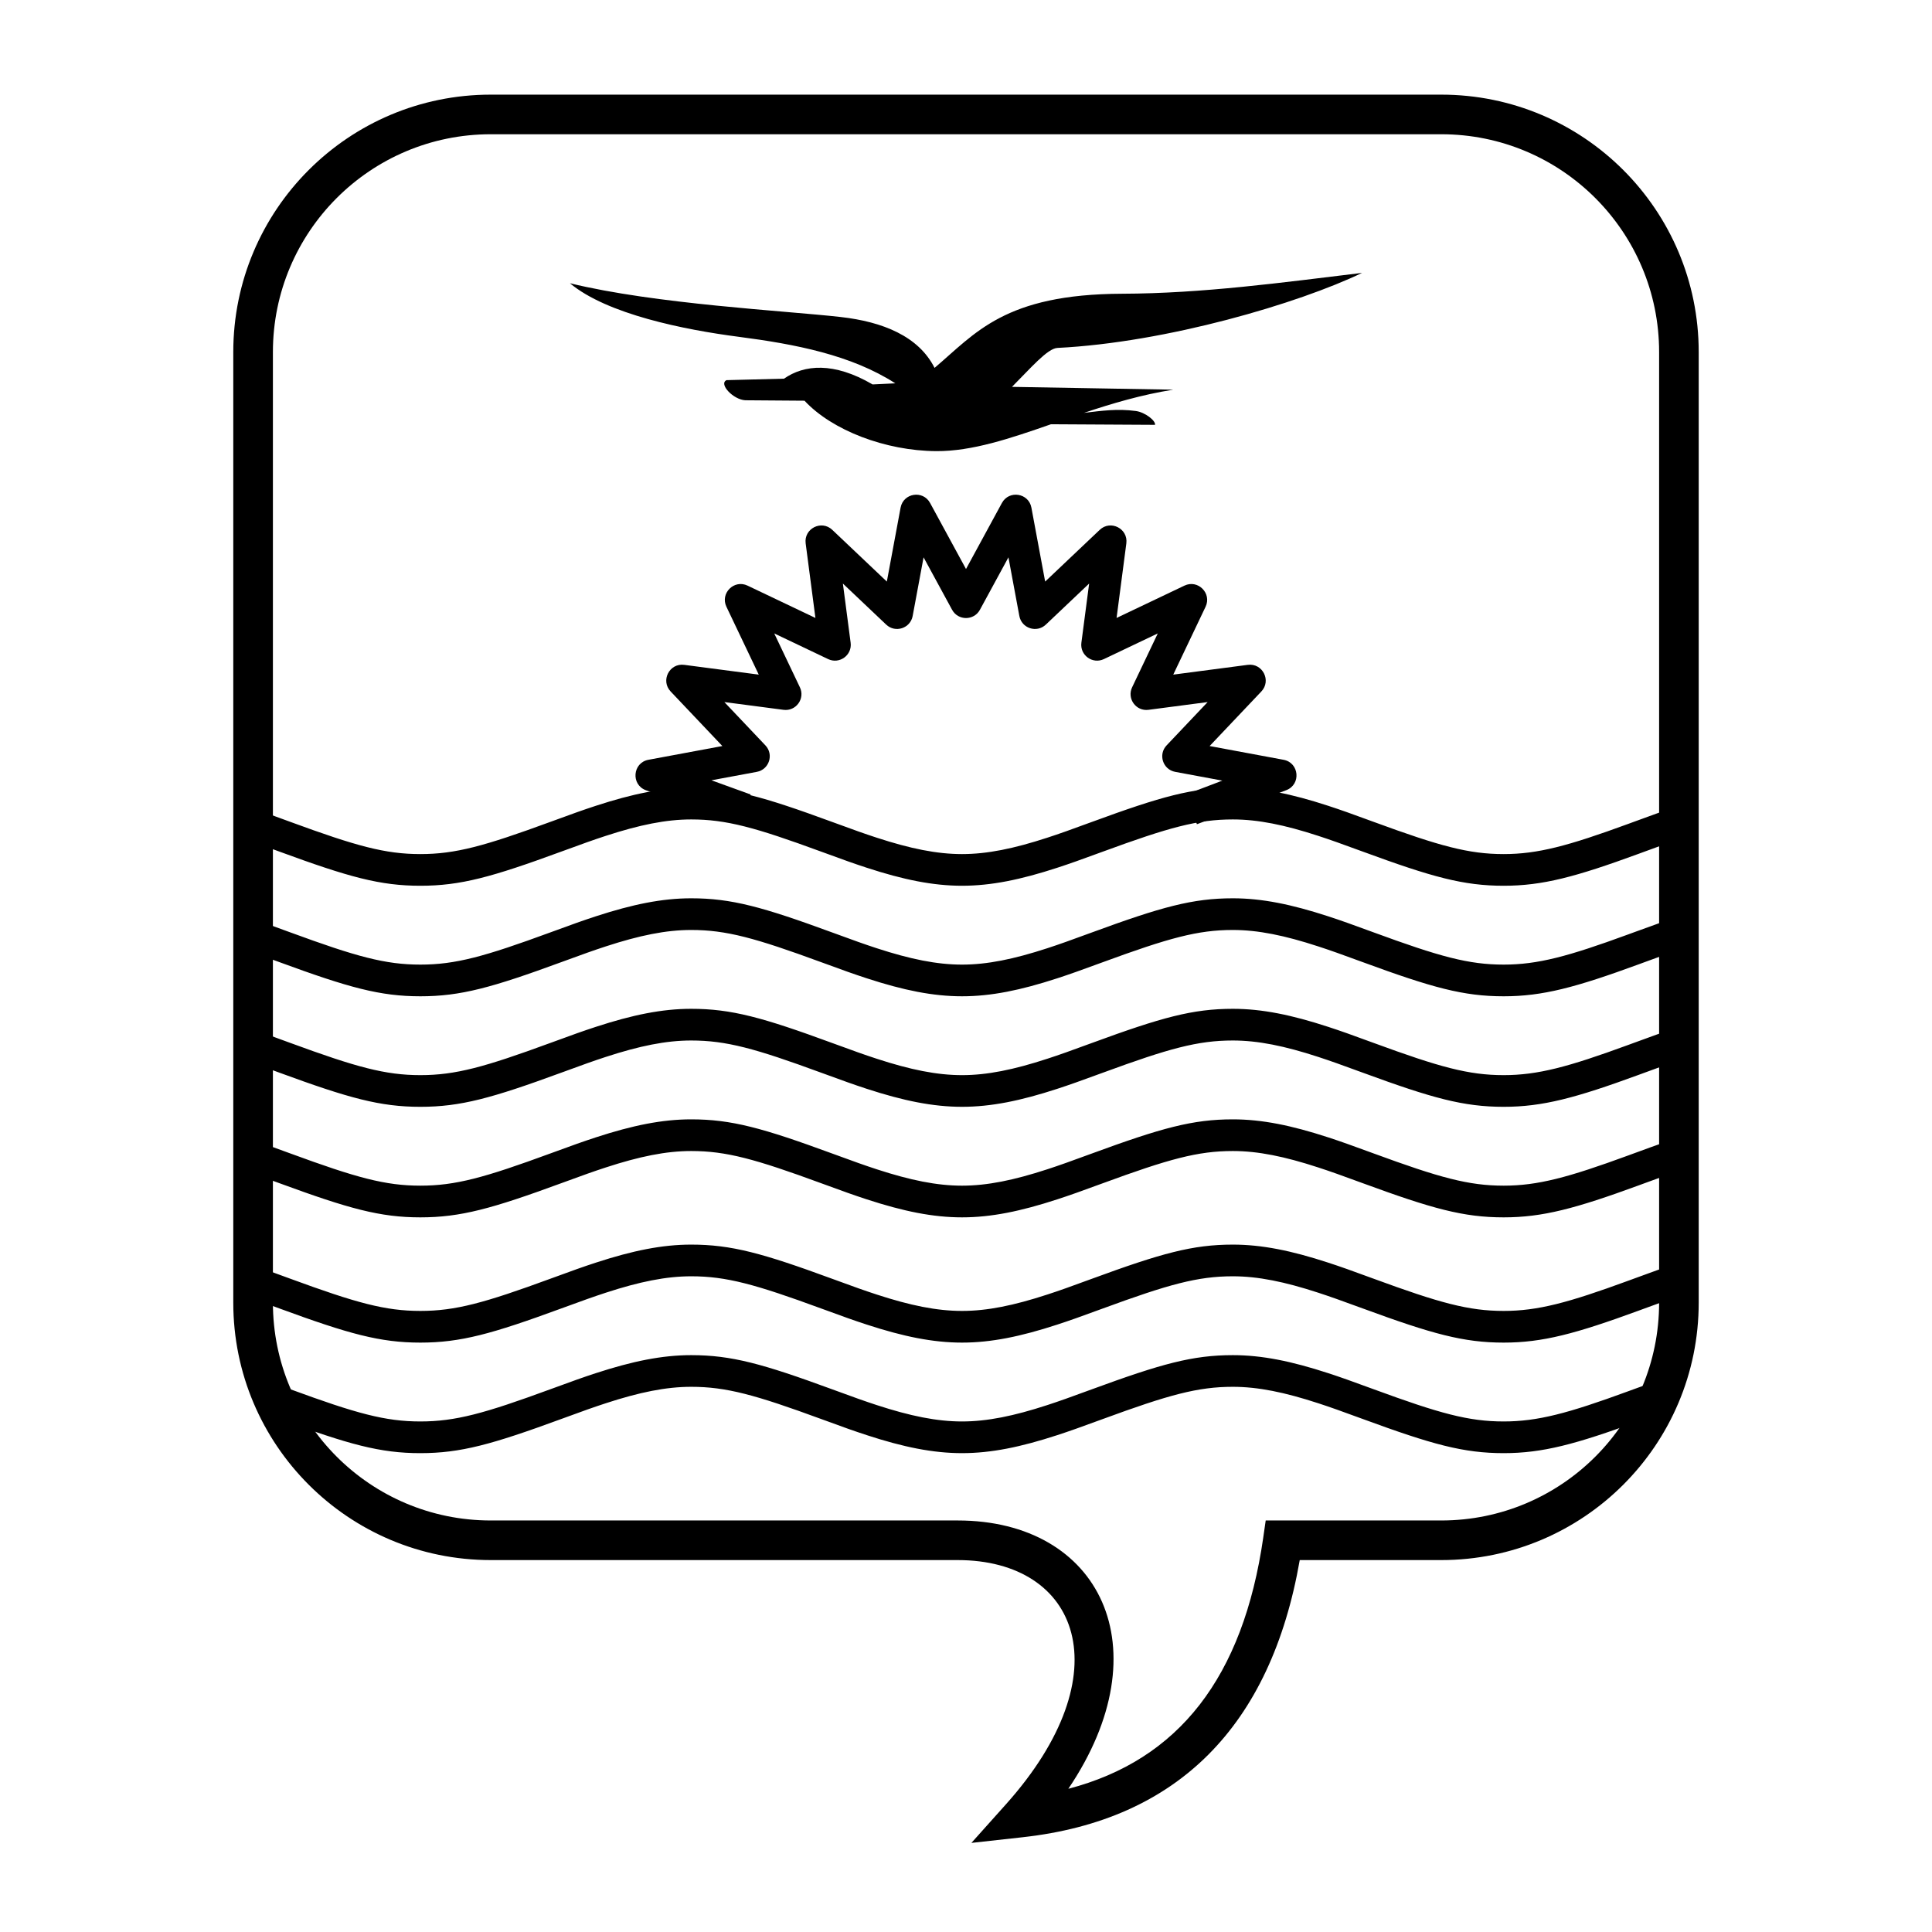
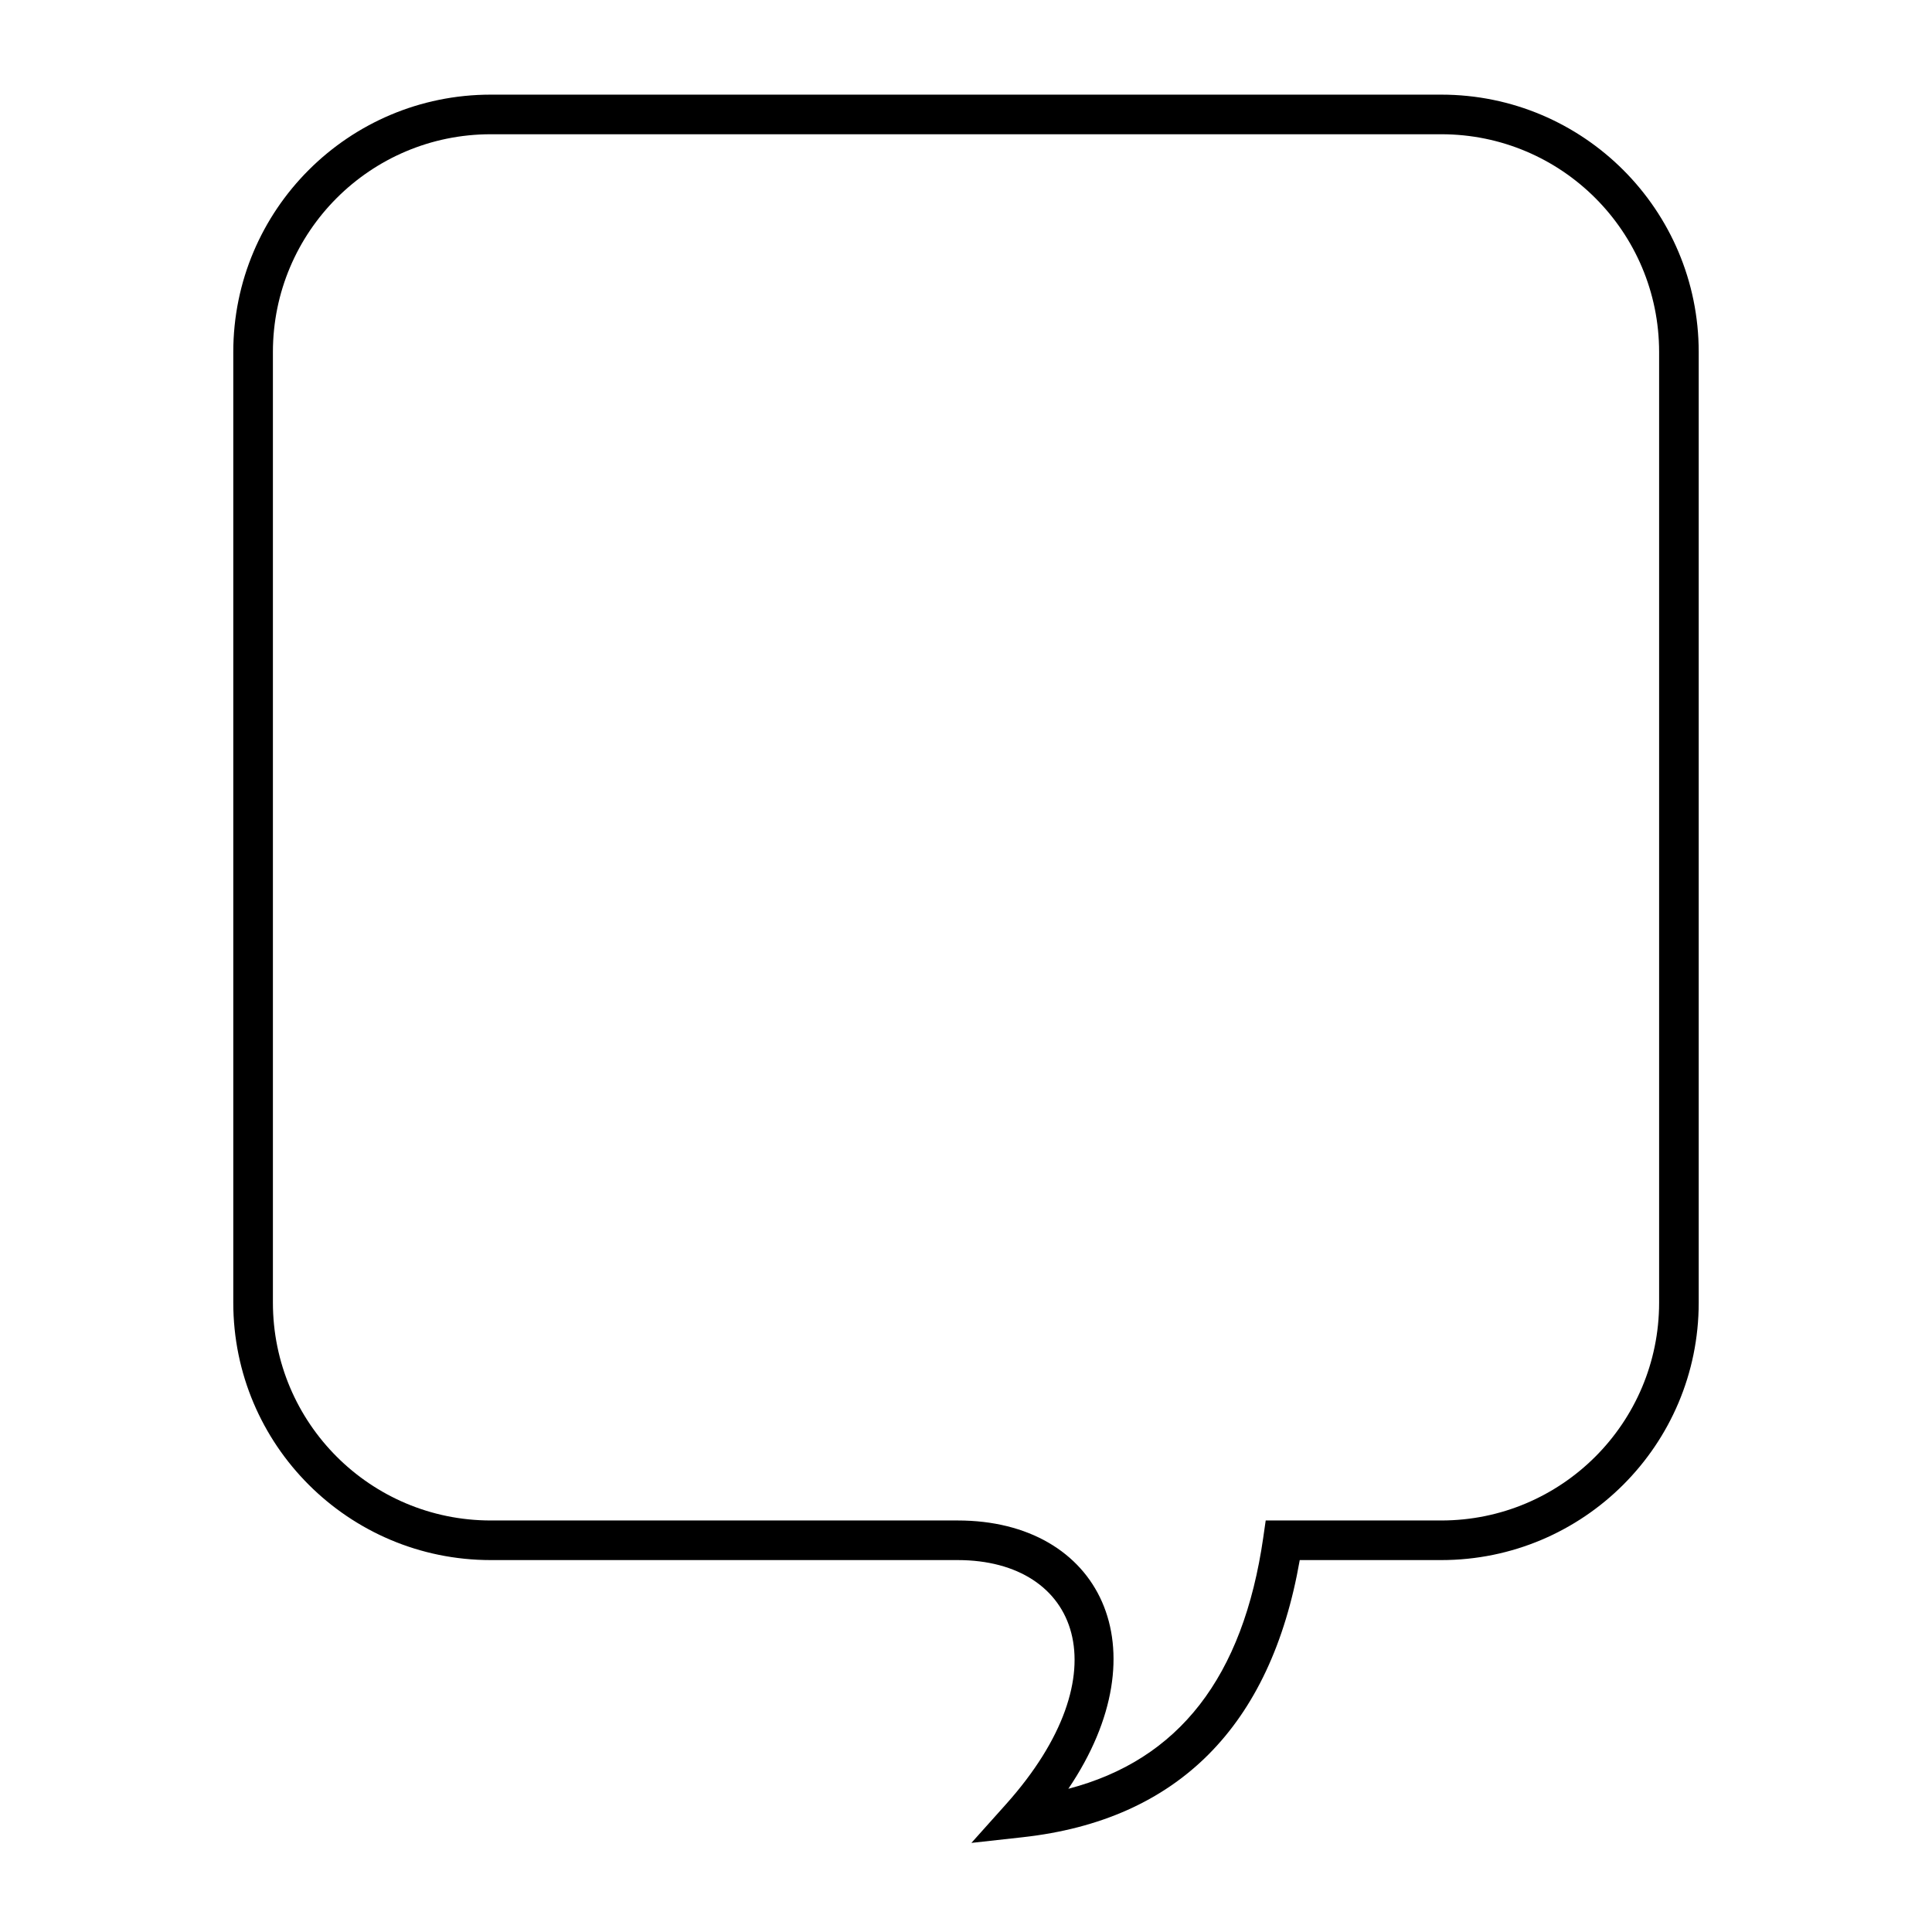
<svg xmlns="http://www.w3.org/2000/svg" fill="#000000" width="800px" height="800px" version="1.1" viewBox="144 144 512 512">
  <g>
    <path d="m415.07 630.88-13.641 1.508 9.152-10.223c31.113-34.766 19.34-64.727-12.793-64.727h-123.74c-37.68 0-68.227-30.543-68.227-68.223v-251.91c0-37.68 30.547-68.223 68.227-68.223h251.9c37.68 0 68.227 30.543 68.227 68.223v251.91c0 37.68-30.547 68.223-68.227 68.223h-37.504c-7.676 44.039-32.383 68.906-73.379 73.441zm63.707-79.438 0.648-4.5h46.527c31.883 0 57.73-25.844 57.73-57.727v-251.91c0-31.883-25.848-57.727-57.73-57.727h-251.9c-31.883 0-57.73 25.844-57.73 57.727v251.91c0 31.883 25.848 57.727 57.73 57.727h123.74c37.777 0 54.488 33.879 29.328 71.105 29.285-7.652 46.32-29.57 51.66-66.605z" />
-     <path d="m342.93 354.55-2.859 7.894-24.891-9.02c-4.019-1.457-3.543-7.293 0.664-8.074l19.59-3.644-13.707-14.461c-2.719-2.871-0.328-7.566 3.594-7.055l19.758 2.59-8.57-17.988c-1.699-3.57 2.027-7.297 5.598-5.598l17.988 8.566-2.586-19.754c-0.516-3.922 4.18-6.312 7.051-3.594l14.461 13.707 3.644-19.59c0.723-3.887 5.926-4.711 7.816-1.238l9.52 17.504 9.516-17.504c1.891-3.473 7.094-2.648 7.816 1.238l3.644 19.59 14.461-13.707c2.871-2.719 7.566-0.328 7.051 3.594l-2.586 19.754 17.988-8.566c3.57-1.699 7.297 2.027 5.598 5.598l-8.566 17.988 19.754-2.59c3.922-0.512 6.312 4.184 3.594 7.055l-13.707 14.461 19.59 3.644c4.172 0.773 4.691 6.539 0.727 8.051l-23.688 9.02-2.988-7.848 9.723-3.703-12.488-2.32c-3.273-0.609-4.57-4.602-2.281-7.016l10.879-11.48-15.68 2.055c-3.301 0.434-5.766-2.961-4.336-5.969l6.801-14.277-14.281 6.801c-3.004 1.43-6.398-1.035-5.965-4.336l2.055-15.68-11.48 10.879c-2.414 2.289-6.406 0.992-7.016-2.281l-2.891-15.547-7.555 13.895c-1.59 2.922-5.789 2.922-7.379 0l-7.555-13.895-2.891 15.547c-0.609 3.273-4.602 4.57-7.016 2.281l-11.477-10.879 2.055 15.68c0.43 3.301-2.965 5.766-5.969 4.336l-14.277-6.801 6.797 14.277c1.434 3.008-1.035 6.402-4.336 5.969l-15.68-2.055 10.879 11.48c2.289 2.414 0.992 6.406-2.281 7.016l-12.02 2.234z" />
-     <path d="m454.93 247.27c-8.352 1.316-16.207 3.648-23.66 6.144 4.711-0.562 8.836-1.152 13.723-0.496 2.438 0.324 5.301 2.551 5.102 3.668l-27.574-0.156c-10.879 3.793-20.898 7.172-30.383 7.125-13.504-0.074-27.641-5.523-34.934-13.363l-15.691-0.117c-3.191-0.152-7.129-4.332-4.973-5.332l15.234-0.391c5.336-3.727 13.16-4.492 23.469 1.523l6.027-0.289c-11.672-7.504-26.41-10.371-41.543-12.336-14.289-1.855-34.863-5.961-44.684-14.188 22.703 5.551 56.887 7.269 71.734 8.945 11.148 1.258 20.668 5.098 24.891 13.488 10.859-9.195 18.535-19.547 49.719-19.652 21.375-0.07 42.383-2.969 63.574-5.523-16.715 8.043-51.758 18.449-80.73 19.883-2.648 0.133-7.109 5.375-12.047 10.32z" />
-     <path d="m255.4 529.1c-10.641 0-18.918-2.281-37.336-9.047-4.199-1.543-11.195-19.137-11.195-25.215v-11.062c0-2.887 2.848-4.91 5.574-3.965 2.379 0.824 4.269 1.512 8.516 3.07 17.469 6.414 25.141 8.527 34.441 8.527 9.297 0 16.969-2.113 34.438-8.527 6.031-2.215 8.719-3.176 12.105-4.281 9.691-3.164 17.535-4.766 25.23-4.766 10.641 0 18.914 2.281 37.332 9.047 5.934 2.18 8.562 3.117 11.82 4.18 8.918 2.914 15.961 4.348 22.621 4.348 6.66 0 13.703-1.434 22.621-4.348 3.258-1.062 5.887-2 11.816-4.18 18.422-6.766 26.695-9.047 37.336-9.047 7.695 0 15.539 1.602 25.227 4.766 3.391 1.105 6.078 2.066 12.109 4.281 17.469 6.414 25.141 8.527 34.438 8.527 8.996 0 17.055-2.152 32.906-7.965 0.766-0.281 0.766-0.281 1.535-0.562 5.309-1.949 7.676-2.801 10.652-3.801 2.723-0.914 5.535 1.109 5.535 3.981v13.676c0 5.207-6.336 20.785-8.656 21.621-1.281 0.465-2.773 1.012-4.637 1.695-0.77 0.281-0.77 0.281-1.539 0.566-16.762 6.144-25.492 8.48-35.797 8.48-10.641 0-18.914-2.281-37.332-9.047-5.934-2.18-8.562-3.117-11.82-4.18-8.918-2.914-15.961-4.352-22.621-4.352-9.297 0-16.973 2.117-34.438 8.531-6.031 2.215-8.723 3.176-12.109 4.281-9.688 3.164-17.531 4.766-25.227 4.766-7.695 0-15.539-1.602-25.227-4.766-3.391-1.105-6.078-2.066-12.109-4.281-17.469-6.414-25.141-8.531-34.438-8.531-6.66 0-13.703 1.438-22.621 4.352-3.258 1.062-5.887 2-11.82 4.18-18.418 6.766-26.695 9.047-37.332 9.047zm-40.133-19.004c1.461 0.523 3.156 1.145 5.691 2.074 17.469 6.418 25.141 8.531 34.441 8.531 9.297 0 16.969-2.113 34.438-8.531 6.031-2.215 8.719-3.176 12.105-4.281 9.691-3.16 17.535-4.762 25.23-4.762 10.641 0 18.914 2.277 37.332 9.043 5.934 2.18 8.562 3.117 11.82 4.184 8.918 2.91 15.961 4.348 22.621 4.348 6.66 0 13.703-1.438 22.621-4.348 3.258-1.066 5.887-2.004 11.816-4.184 18.422-6.766 26.695-9.043 37.336-9.043 7.695 0 15.539 1.602 25.227 4.762 3.391 1.105 6.078 2.066 12.109 4.281 17.469 6.418 25.141 8.531 34.438 8.531 8.996 0 17.055-2.156 32.906-7.969 0.766-0.281 0.766-0.281 1.535-0.562 3.562-1.309 5.805-2.121 7.793-2.82v-20.375c-1.34 0.484-2.91 1.055-4.898 1.785-0.77 0.285-0.77 0.285-1.539 0.566-16.762 6.144-25.492 8.48-35.797 8.48-10.641 0-18.914-2.281-37.332-9.047-5.934-2.176-8.562-3.113-11.82-4.18-8.918-2.91-15.961-4.348-22.621-4.348-9.297 0-16.973 2.113-34.438 8.527-6.031 2.215-8.723 3.176-12.109 4.281-9.688 3.164-17.531 4.766-25.227 4.766-7.695 0-15.539-1.602-25.227-4.766-3.391-1.105-6.078-2.066-12.109-4.281-17.469-6.414-25.141-8.527-34.438-8.527-6.66 0-13.703 1.438-22.621 4.348-3.258 1.066-5.887 2.004-11.82 4.18-18.418 6.766-26.695 9.047-37.332 9.047-10.641 0-18.918-2.281-37.336-9.047-1.07-0.391-1.984-0.727-2.797-1.023zm40.133-102.07c-10.641 0-18.918-2.277-37.336-9.043-4.199-1.543-6.059-2.215-8.371-3.019-1.691-0.586-2.824-2.176-2.824-3.965v-29.293c0-2.887 2.848-4.91 5.574-3.965 2.379 0.824 4.269 1.508 8.516 3.07 17.469 6.414 25.141 8.527 34.441 8.527 9.297 0 16.969-2.113 34.438-8.527 6.031-2.215 8.719-3.176 12.105-4.281 9.691-3.164 17.535-4.766 25.23-4.766 10.641 0 18.914 2.281 37.332 9.047 5.934 2.18 8.562 3.117 11.82 4.18 8.918 2.91 15.961 4.348 22.621 4.348 6.66 0 13.703-1.438 22.621-4.348 3.258-1.062 5.887-2 11.816-4.18 18.422-6.766 26.695-9.047 37.336-9.047 7.695 0 15.539 1.602 25.227 4.766 3.391 1.105 6.078 2.066 12.109 4.281 17.469 6.414 25.141 8.527 34.438 8.527 8.996 0 17.055-2.152 32.906-7.965 0.766-0.281 0.766-0.281 1.535-0.562 5.309-1.953 7.676-2.801 10.652-3.801 2.723-0.914 5.535 1.109 5.535 3.981v29.289c0 1.805-1.152 3.406-2.863 3.981-2.879 0.969-5.195 1.801-10.43 3.723-0.77 0.281-0.77 0.281-1.539 0.566-16.762 6.144-25.492 8.477-35.797 8.477-10.641 0-18.914-2.277-37.332-9.043-5.934-2.18-8.562-3.117-11.82-4.18-8.918-2.914-15.961-4.352-22.621-4.352-9.297 0-16.973 2.117-34.438 8.531-6.031 2.215-8.723 3.176-12.109 4.281-9.688 3.164-17.531 4.762-25.227 4.762-7.695 0-15.539-1.598-25.227-4.762-3.391-1.105-6.078-2.066-12.109-4.281-17.469-6.414-25.141-8.531-34.438-8.531-6.66 0-13.703 1.438-22.621 4.352-3.258 1.062-5.887 2-11.82 4.18-18.418 6.766-26.695 9.043-37.332 9.043zm-40.133-19c1.461 0.523 3.156 1.145 5.691 2.074 17.469 6.418 25.141 8.531 34.441 8.531 9.297 0 16.969-2.113 34.438-8.531 6.031-2.215 8.719-3.176 12.105-4.281 9.691-3.16 17.535-4.762 25.23-4.762 10.641 0 18.914 2.277 37.332 9.043 5.934 2.18 8.562 3.117 11.82 4.184 8.918 2.91 15.961 4.348 22.621 4.348 6.66 0 13.703-1.438 22.621-4.348 3.258-1.066 5.887-2.004 11.816-4.184 18.422-6.766 26.695-9.043 37.336-9.043 7.695 0 15.539 1.602 25.227 4.762 3.391 1.105 6.078 2.066 12.109 4.281 17.469 6.418 25.141 8.531 34.438 8.531 8.996 0 17.055-2.156 32.906-7.969 0.766-0.281 0.766-0.281 1.535-0.562 3.562-1.309 5.805-2.121 7.793-2.82v-20.375c-1.34 0.48-2.91 1.055-4.898 1.785-0.77 0.285-0.77 0.285-1.539 0.566-16.762 6.144-25.492 8.48-35.797 8.48-10.641 0-18.914-2.281-37.332-9.047-5.934-2.176-8.562-3.117-11.82-4.18-8.918-2.91-15.961-4.348-22.621-4.348-9.297 0-16.973 2.113-34.438 8.527-6.031 2.215-8.723 3.176-12.109 4.281-9.688 3.164-17.531 4.766-25.227 4.766-7.695 0-15.539-1.602-25.227-4.766-3.391-1.105-6.078-2.066-12.109-4.281-17.469-6.414-25.141-8.527-34.438-8.527-6.66 0-13.703 1.438-22.621 4.348-3.258 1.062-5.887 2.004-11.82 4.18-18.418 6.766-26.695 9.047-37.332 9.047-10.641 0-18.918-2.281-37.336-9.047-1.07-0.391-1.984-0.727-2.797-1.023zm40.133 77.586c-10.641 0-18.918-2.281-37.336-9.047-4.199-1.543-6.059-2.215-8.371-3.019-1.691-0.586-2.824-2.176-2.824-3.965v-29.293c0-2.887 2.848-4.91 5.574-3.965 2.379 0.824 4.269 1.512 8.516 3.07 17.469 6.414 25.141 8.527 34.441 8.527 9.297 0 16.969-2.113 34.438-8.527 6.031-2.215 8.719-3.176 12.105-4.281 9.691-3.164 17.535-4.766 25.23-4.766 10.641 0 18.914 2.281 37.332 9.047 5.934 2.18 8.562 3.117 11.82 4.18 8.918 2.914 15.961 4.348 22.621 4.348 6.66 0 13.703-1.434 22.621-4.348 3.258-1.062 5.887-2 11.816-4.18 18.422-6.766 26.695-9.047 37.336-9.047 7.695 0 15.539 1.602 25.227 4.766 3.391 1.105 6.078 2.066 12.109 4.281 17.469 6.414 25.141 8.527 34.438 8.527 8.996 0 17.055-2.152 32.906-7.965 0.766-0.281 0.766-0.281 1.535-0.562 5.309-1.949 7.676-2.801 10.652-3.801 2.723-0.914 5.535 1.109 5.535 3.981v29.289c0 1.805-1.152 3.406-2.863 3.981-2.879 0.969-5.195 1.801-10.43 3.723-0.77 0.281-0.77 0.281-1.539 0.566-16.762 6.144-25.492 8.48-35.797 8.48-10.641 0-18.914-2.281-37.332-9.047-5.934-2.18-8.562-3.117-11.82-4.18-8.918-2.914-15.961-4.352-22.621-4.352-9.297 0-16.973 2.117-34.438 8.531-6.031 2.215-8.723 3.176-12.109 4.281-9.688 3.164-17.531 4.766-25.227 4.766-7.695 0-15.539-1.602-25.227-4.766-3.391-1.105-6.078-2.066-12.109-4.281-17.469-6.414-25.141-8.531-34.438-8.531-6.66 0-13.703 1.438-22.621 4.352-3.258 1.062-5.887 2-11.82 4.18-18.418 6.766-26.695 9.047-37.332 9.047zm-40.133-19.004c1.461 0.523 3.156 1.145 5.691 2.074 17.469 6.418 25.141 8.531 34.441 8.531 9.297 0 16.969-2.113 34.438-8.531 6.031-2.215 8.719-3.172 12.105-4.281 9.691-3.16 17.535-4.762 25.23-4.762 10.641 0 18.914 2.277 37.332 9.043 5.934 2.18 8.562 3.117 11.82 4.184 8.918 2.91 15.961 4.348 22.621 4.348 6.66 0 13.703-1.438 22.621-4.348 3.258-1.066 5.887-2.004 11.816-4.184 18.422-6.766 26.695-9.043 37.336-9.043 7.695 0 15.539 1.602 25.227 4.762 3.391 1.109 6.078 2.066 12.109 4.281 17.469 6.418 25.141 8.531 34.438 8.531 8.996 0 17.055-2.156 32.906-7.969 0.766-0.277 0.766-0.277 1.535-0.562 3.562-1.309 5.805-2.121 7.793-2.816v-20.379c-1.34 0.484-2.91 1.055-4.898 1.789l-1.539 0.562c-16.762 6.144-25.492 8.48-35.797 8.48-10.641 0-18.914-2.281-37.332-9.043-5.934-2.18-8.562-3.117-11.82-4.184-8.918-2.91-15.961-4.348-22.621-4.348-9.297 0-16.973 2.113-34.438 8.531-6.031 2.211-8.723 3.172-12.109 4.281-9.688 3.16-17.531 4.762-25.227 4.762-7.695 0-15.539-1.602-25.227-4.762-3.391-1.109-6.078-2.07-12.109-4.281-17.469-6.418-25.141-8.531-34.438-8.531-6.66 0-13.703 1.438-22.621 4.348-3.258 1.066-5.887 2.004-11.82 4.184-18.418 6.762-26.695 9.043-37.332 9.043-10.641 0-18.918-2.281-37.336-9.043-1.07-0.395-1.984-0.73-2.797-1.027z" />
  </g>
</svg>